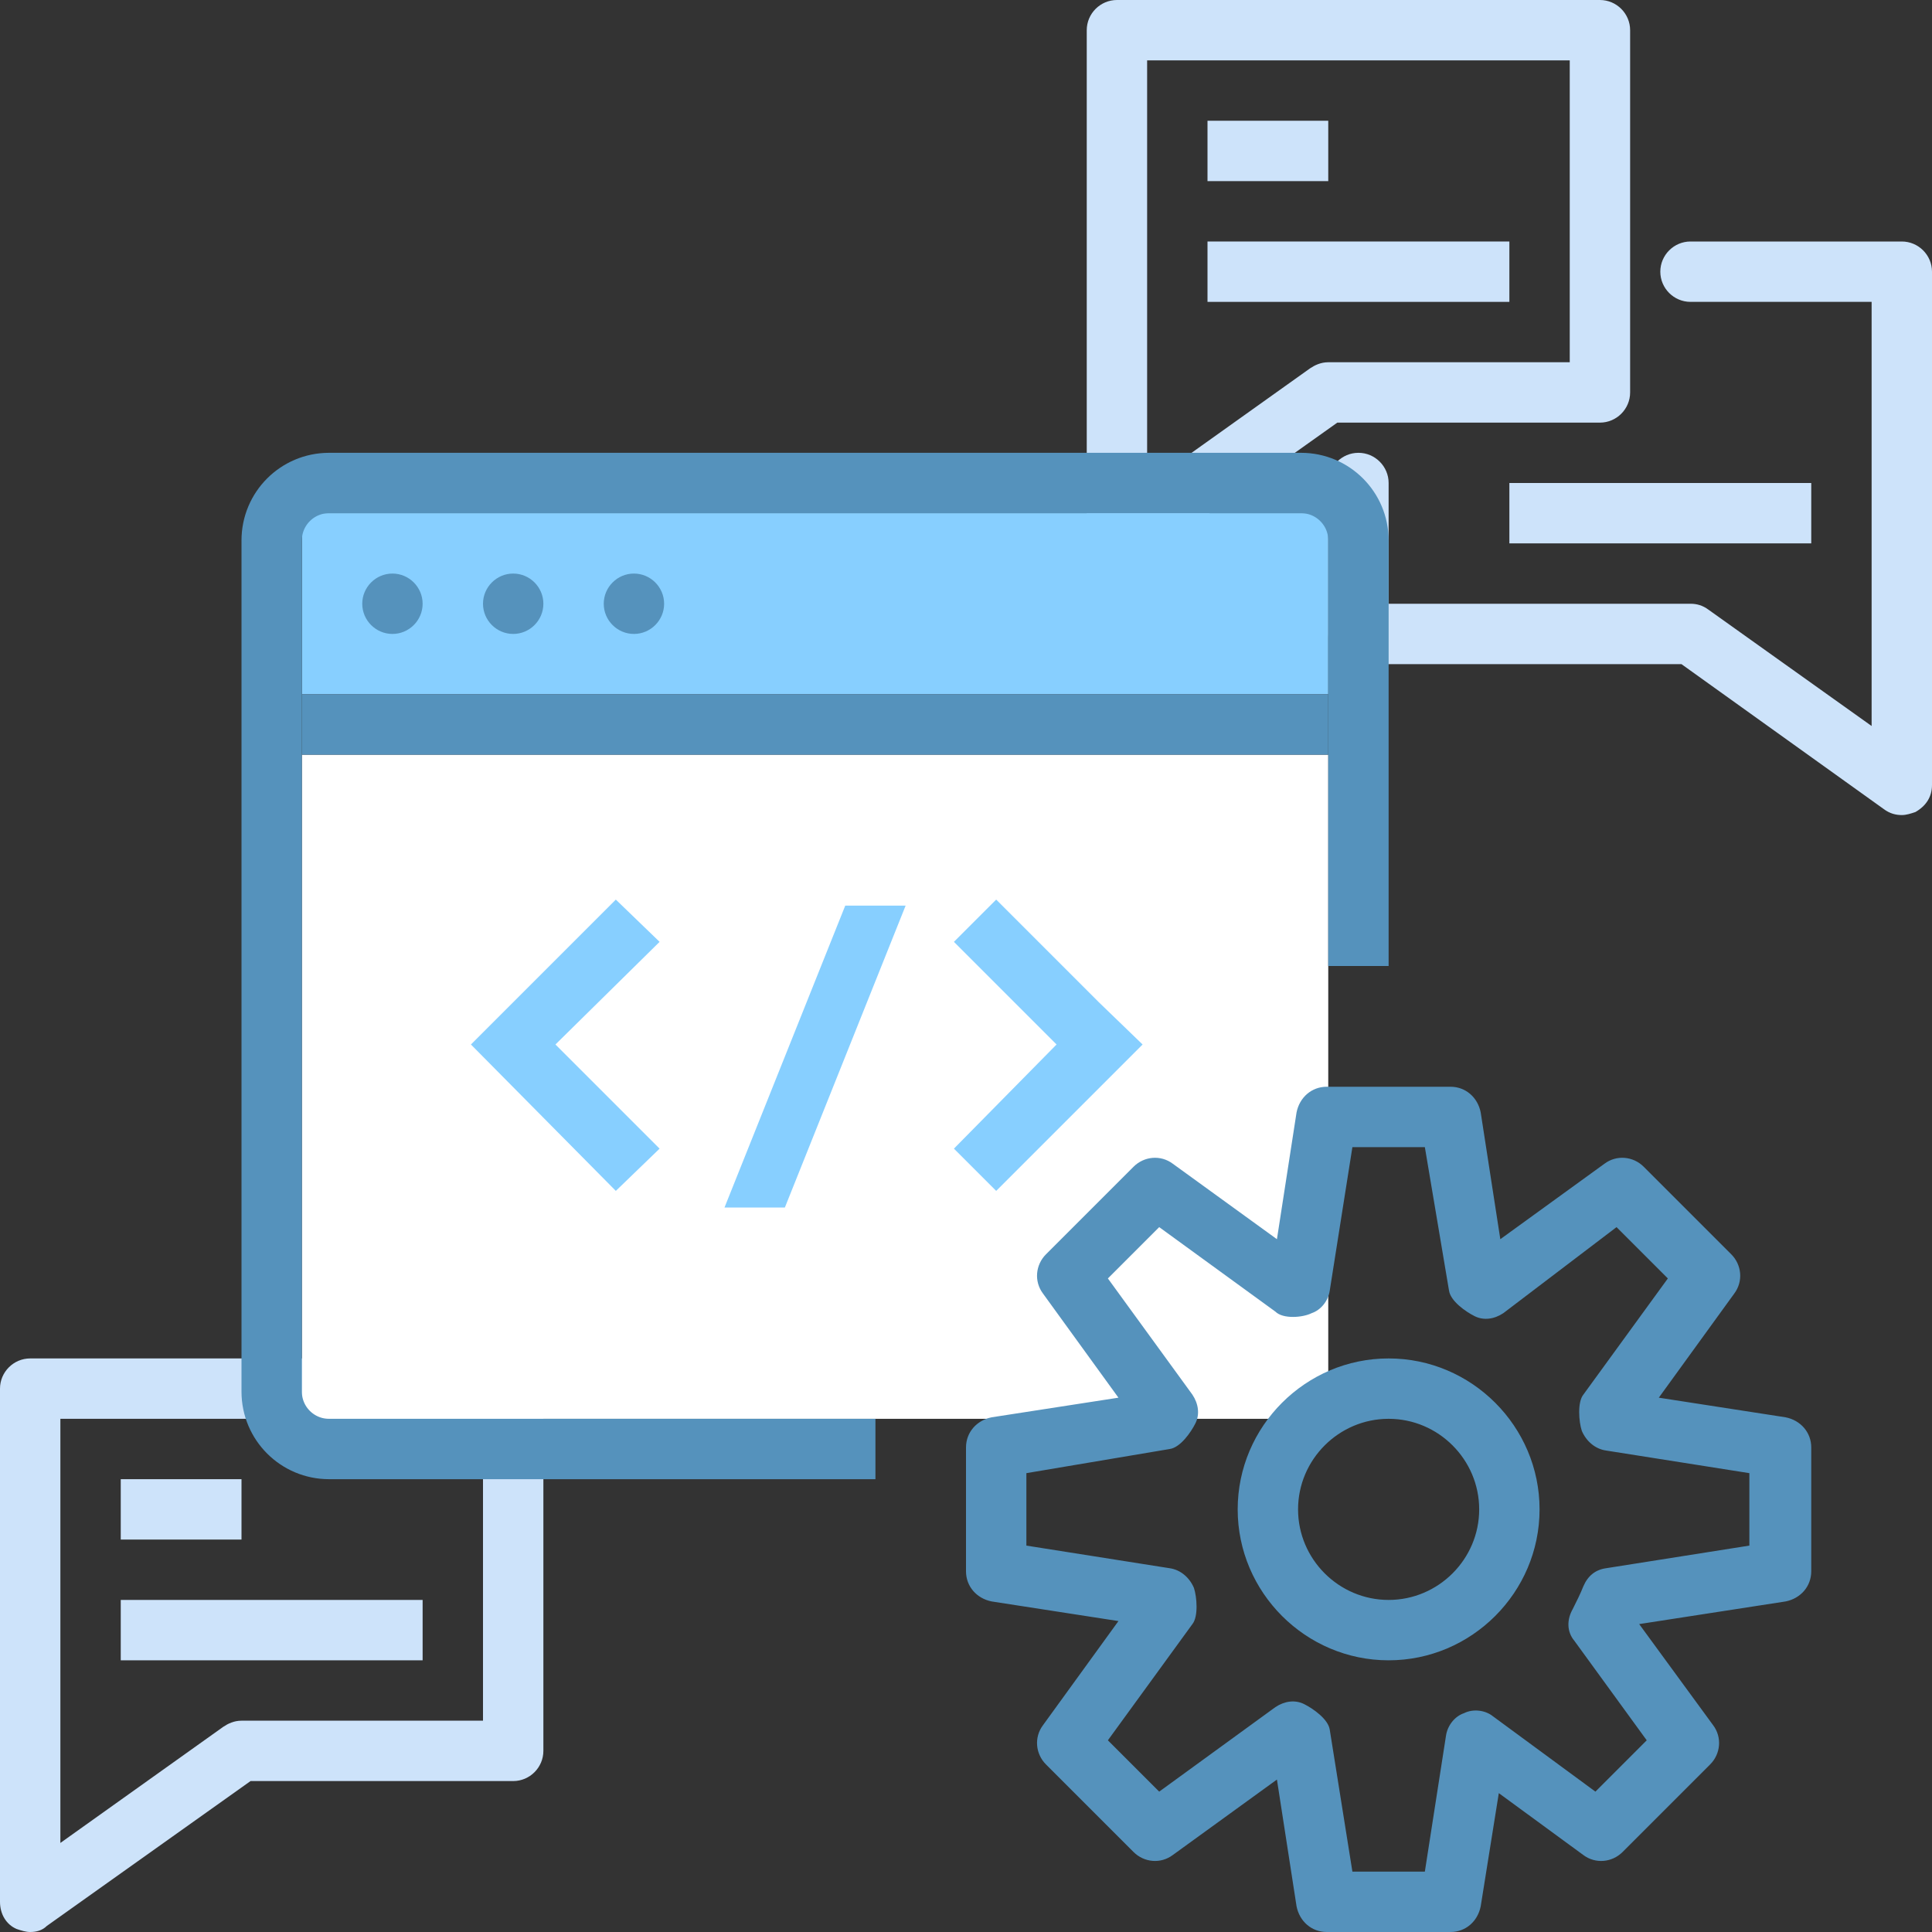
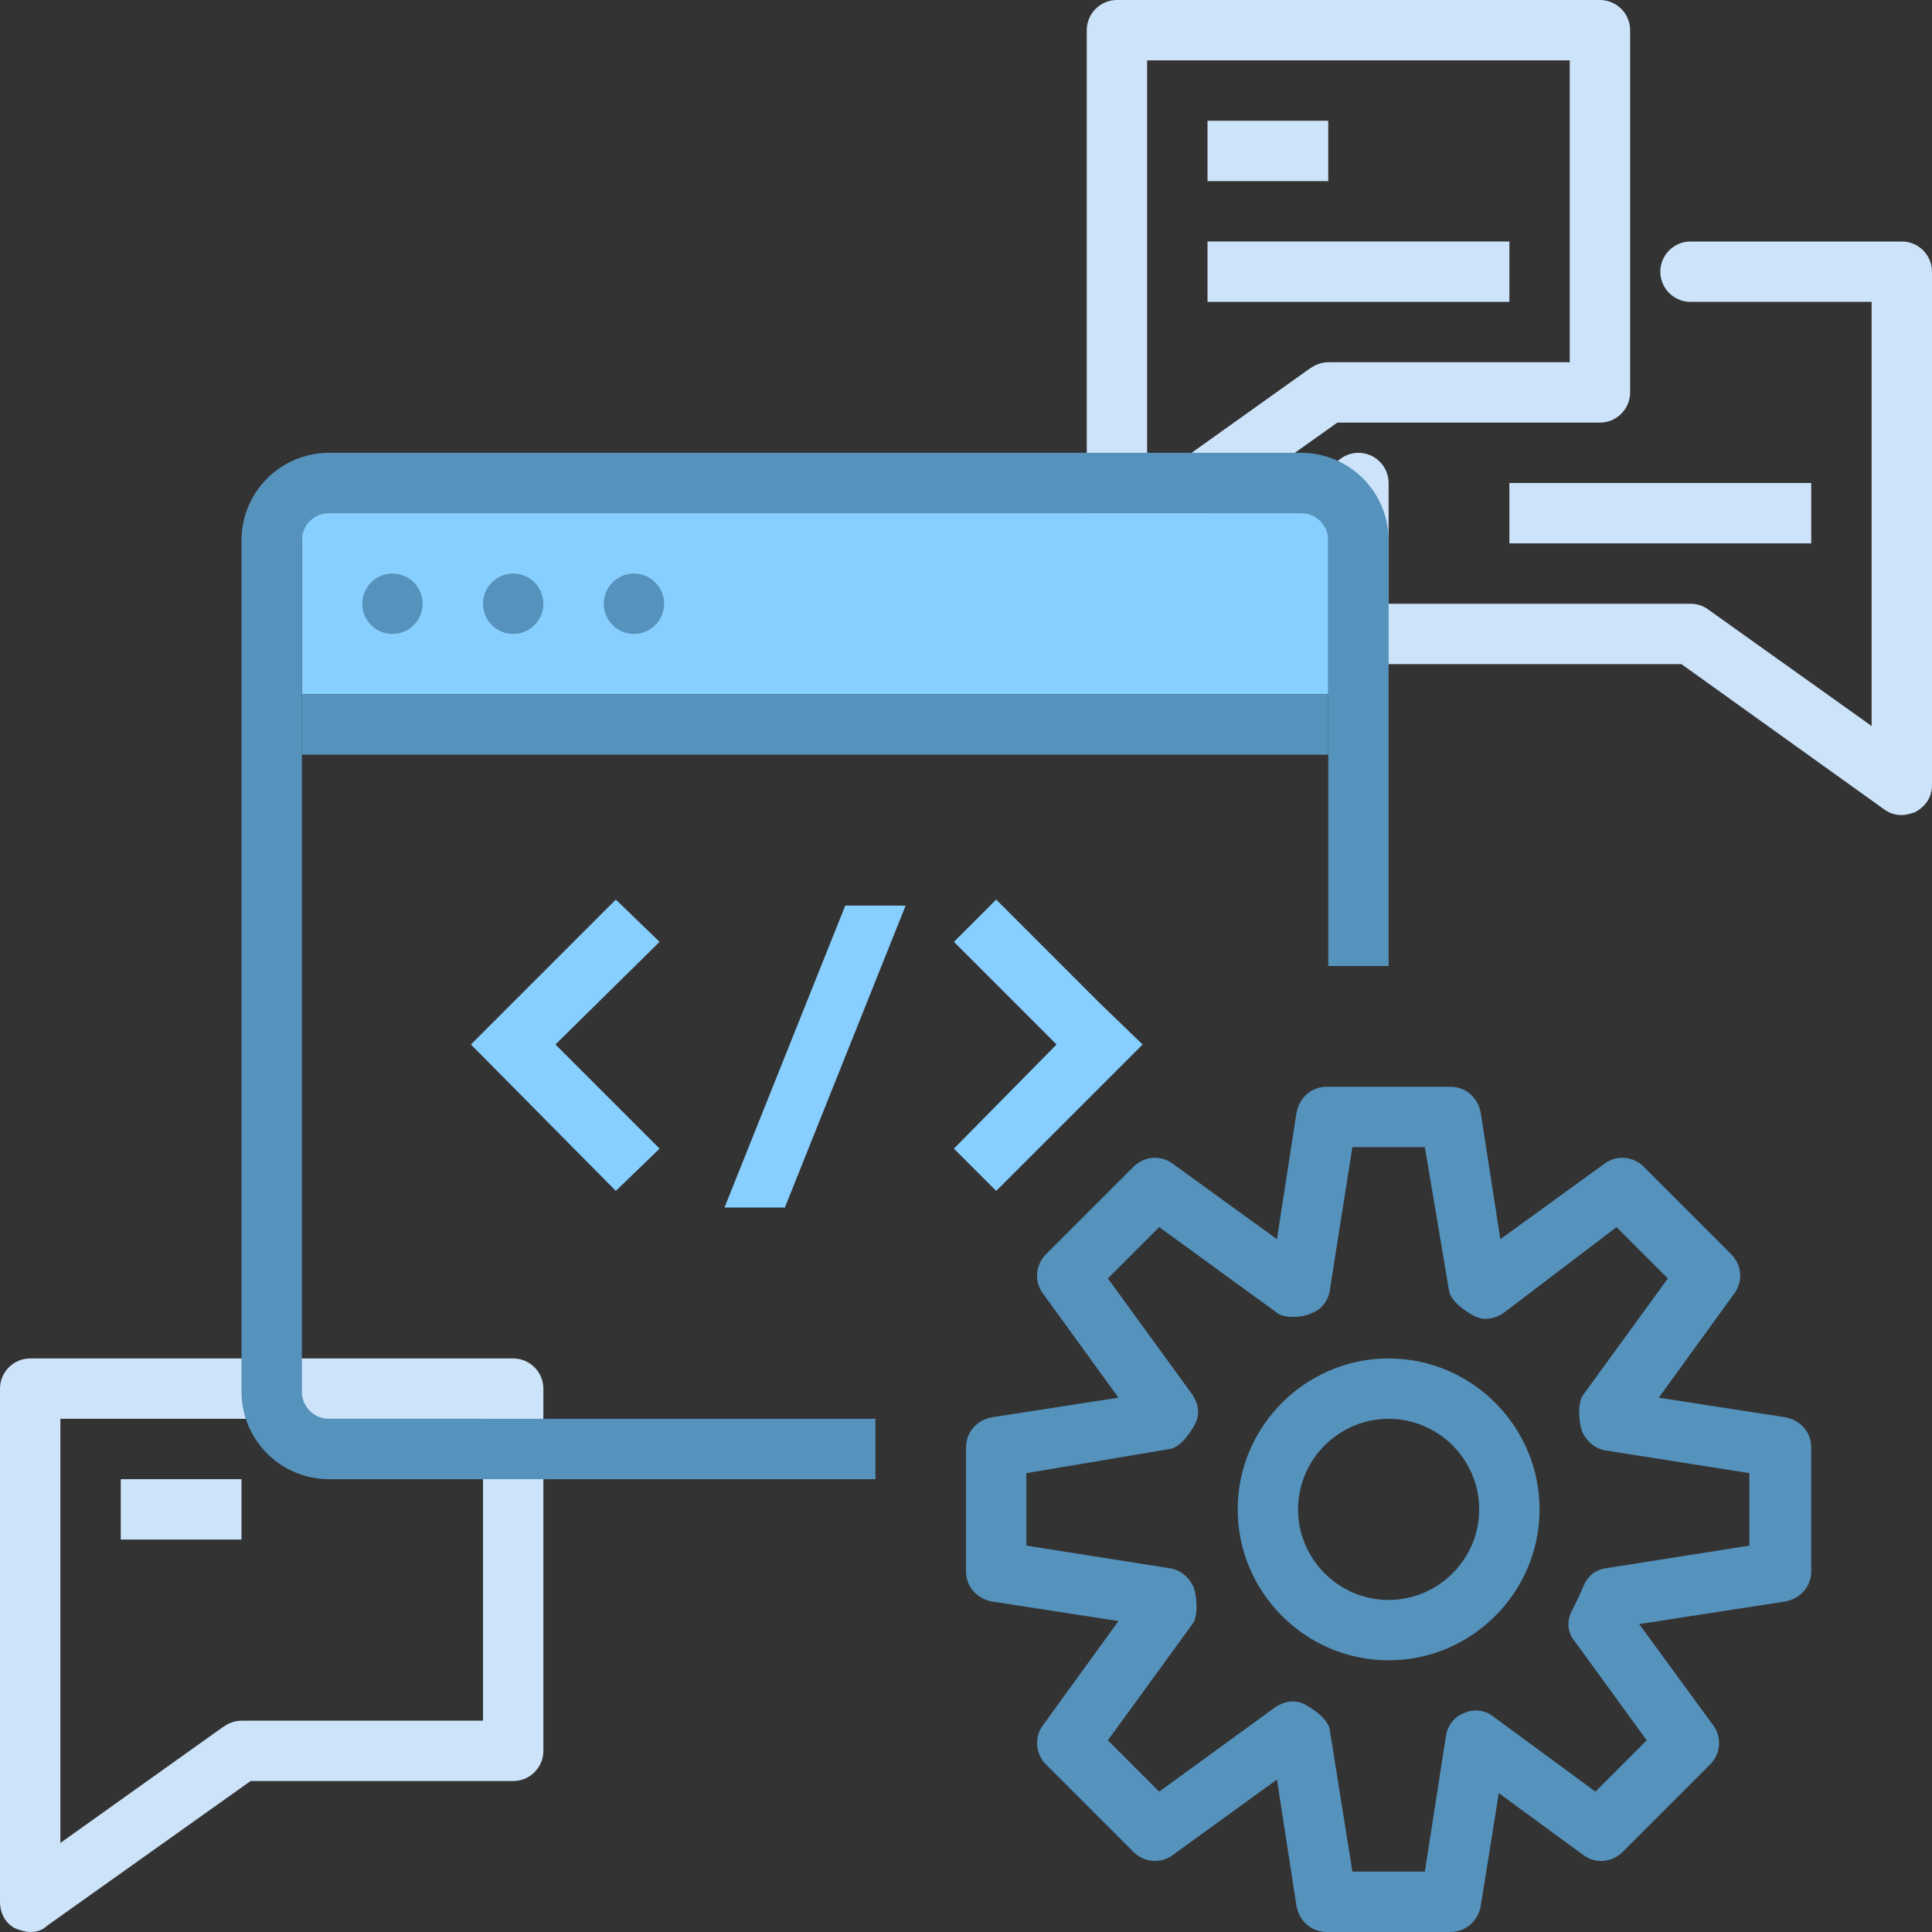
<svg xmlns="http://www.w3.org/2000/svg" xmlns:xlink="http://www.w3.org/1999/xlink" version="1.1" id="レイヤー_1" x="0px" y="0px" viewBox="0 0 128 128" style="enable-background:new 0 0 128 128;" xml:space="preserve">
  <rect x="0" y="0" width="128" height="128" fill="#333333" stroke="none" />
  <style type="text/css">
	.st0{clip-path:url(#SVGID_2_);fill:#CDE3FA;}
	.st1{clip-path:url(#SVGID_2_);fill:#FFFFFF;}
	.st2{clip-path:url(#SVGID_2_);fill:#5592BC;}
	.st3{clip-path:url(#SVGID_2_);fill:#87CFFF;}
	.st4{clip-path:url(#SVGID_2_);fill:none;stroke:#5592BC;stroke-width:4;stroke-miterlimit:10;}
</style>
  <g>
    <defs>
      <rect id="SVGID_1_" width="128" height="128" />
    </defs>
    <clipPath id="SVGID_2_">
      <use xlink:href="#SVGID_1_" style="overflow:visible;" />
    </clipPath>
    <path class="st0" d="M74,38c-0.3,0-0.6-0.1-0.9-0.2c-0.7-0.3-1.1-1-1.1-1.8V2c0-1.1,0.9-2,2-2h32c1.1,0,2,0.9,2,2v24   c0,1.1-0.9,2-2,2H88.6l-13.5,9.6C74.8,37.9,74.4,38,74,38 M76,4v28.1l10.8-7.7c0.3-0.2,0.7-0.4,1.2-0.4h16V4H76z" />
    <path class="st0" d="M126,54c-0.4,0-0.8-0.1-1.2-0.4L111.4,44H90c-1.1,0-2-0.9-2-2V32c0-1.1,0.9-2,2-2c1.1,0,2,0.9,2,2v8h20   c0.4,0,0.8,0.1,1.2,0.4l10.8,7.7V20h-12c-1.1,0-2-0.9-2-2c0-1.1,0.9-2,2-2h14c1.1,0,2,0.9,2,2v34c0,0.8-0.4,1.4-1.1,1.8   C126.6,53.9,126.3,54,126,54" />
    <rect x="100" y="32" class="st0" width="20" height="4" />
    <rect x="80" y="8" class="st0" width="8" height="4" />
    <rect x="80" y="16" class="st0" width="20" height="4" />
    <path class="st0" d="M2,128c-0.3,0-0.6-0.1-0.9-0.2c-0.7-0.3-1.1-1-1.1-1.8V92c0-1.1,0.9-2,2-2h32c1.1,0,2,0.9,2,2v24   c0,1.1-0.9,2-2,2H16.6l-13.5,9.6C2.8,127.9,2.4,128,2,128 M4,94v28.1l10.8-7.7c0.3-0.2,0.7-0.4,1.2-0.4h16V94H4z" />
    <rect x="8" y="98" class="st0" width="8" height="4" />
-     <rect x="8" y="106" class="st0" width="20" height="4" />
-     <rect x="20" y="50" class="st1" width="68" height="44" />
    <path class="st2" d="M96.1,128h-8.2c-1,0-1.8-0.7-2-1.7l-1.3-8.4l-6.9,5c-0.8,0.6-1.9,0.5-2.6-0.2l-5.8-5.8   c-0.7-0.7-0.8-1.8-0.2-2.6l5-6.9l-8.4-1.3c-1-0.2-1.7-1-1.7-2v-8.2c0-1,0.7-1.8,1.7-2l8.4-1.3l-5-6.9c-0.6-0.8-0.5-1.9,0.2-2.6   l5.8-5.8c0.7-0.7,1.8-0.8,2.6-0.2l6.9,5l1.3-8.4c0.2-1,1-1.7,2-1.7h8.2c1,0,1.8,0.7,2,1.7l1.3,8.4l6.9-5c0.8-0.6,1.9-0.5,2.6,0.2   l5.8,5.8c0.7,0.7,0.8,1.8,0.2,2.6l-5,6.9l8.4,1.3c1,0.2,1.7,1,1.7,2v8.2c0,1-0.7,1.8-1.7,2l-9.7,1.5l4.9,6.7   c0.6,0.8,0.5,1.9-0.2,2.6l-5.8,5.8c-0.7,0.7-1.8,0.8-2.6,0.2l-5.6-4.1l-1.2,7.5C97.9,127.3,97.1,128,96.1,128 M89.6,124h4.8l1.4-9   c0.1-0.7,0.6-1.3,1.2-1.5c0.6-0.3,1.4-0.2,1.9,0.2l6.8,5l3.4-3.4l-4.8-6.6c-0.5-0.6-0.5-1.4-0.1-2.1c0.3-0.6,0.5-1,0.7-1.5   c0.3-0.7,0.8-1.1,1.5-1.2l9.5-1.5v-4.8l-9.5-1.5c-0.7-0.1-1.3-0.6-1.6-1.3c-0.2-0.6-0.3-1.9,0.1-2.4l5.6-7.7l-3.4-3.4L99.6,87   c-0.6,0.4-1.3,0.5-1.9,0.2c-0.6-0.3-1.6-1-1.7-1.7L94.4,76h-4.8l-1.5,9.5c-0.1,0.7-0.6,1.3-1.2,1.5c-0.6,0.3-1.9,0.4-2.4-0.1   l-7.7-5.6l-3.4,3.4l5.6,7.7c0.4,0.6,0.5,1.3,0.2,1.9c-0.3,0.6-1,1.6-1.7,1.7L68,97.6v4.8l9.5,1.5c0.7,0.1,1.3,0.6,1.6,1.3   c0.2,0.6,0.3,1.9-0.1,2.4l-5.6,7.7l3.4,3.4l7.7-5.6c0.6-0.4,1.3-0.5,1.9-0.2c0.6,0.3,1.6,1,1.7,1.7L89.6,124z M92,110   c-5.5,0-10-4.5-10-10s4.5-10,10-10c5.5,0,10,4.5,10,10S97.5,110,92,110 M92,94c-3.3,0-6,2.7-6,6s2.7,6,6,6c3.3,0,6-2.7,6-6   S95.3,94,92,94" />
    <rect x="20" y="34" class="st3" width="68" height="12" />
    <polygon class="st3" points="43.7,62.4 40.8,59.6 34,66.4 31.2,69.2 40.8,78.9 43.7,76.1 36.8,69.2  " />
    <polygon class="st3" points="63.2,62.4 66,59.6 72.8,66.4 75.7,69.2 66,78.9 63.2,76.1 70,69.2  " />
    <polygon class="st3" points="52,80 48,80 56,60 60,60  " />
    <path class="st2" d="M28,40c0,1.1-0.9,2-2,2c-1.1,0-2-0.9-2-2c0-1.1,0.9-2,2-2C27.1,38,28,38.9,28,40" />
    <path class="st2" d="M36,40c0,1.1-0.9,2-2,2c-1.1,0-2-0.9-2-2c0-1.1,0.9-2,2-2C35.1,38,36,38.9,36,40" />
    <path class="st2" d="M44,40c0,1.1-0.9,2-2,2c-1.1,0-2-0.9-2-2c0-1.1,0.9-2,2-2C43.1,38,44,38.9,44,40" />
    <path class="st4" d="M58,96H21.8c-2.1,0-3.8-1.7-3.8-3.8V35.8c0-2.1,1.7-3.8,3.8-3.8h64.4c2.1,0,3.8,1.7,3.8,3.8V64" />
    <rect x="20" y="46" class="st2" width="68" height="4" />
  </g>
</svg>